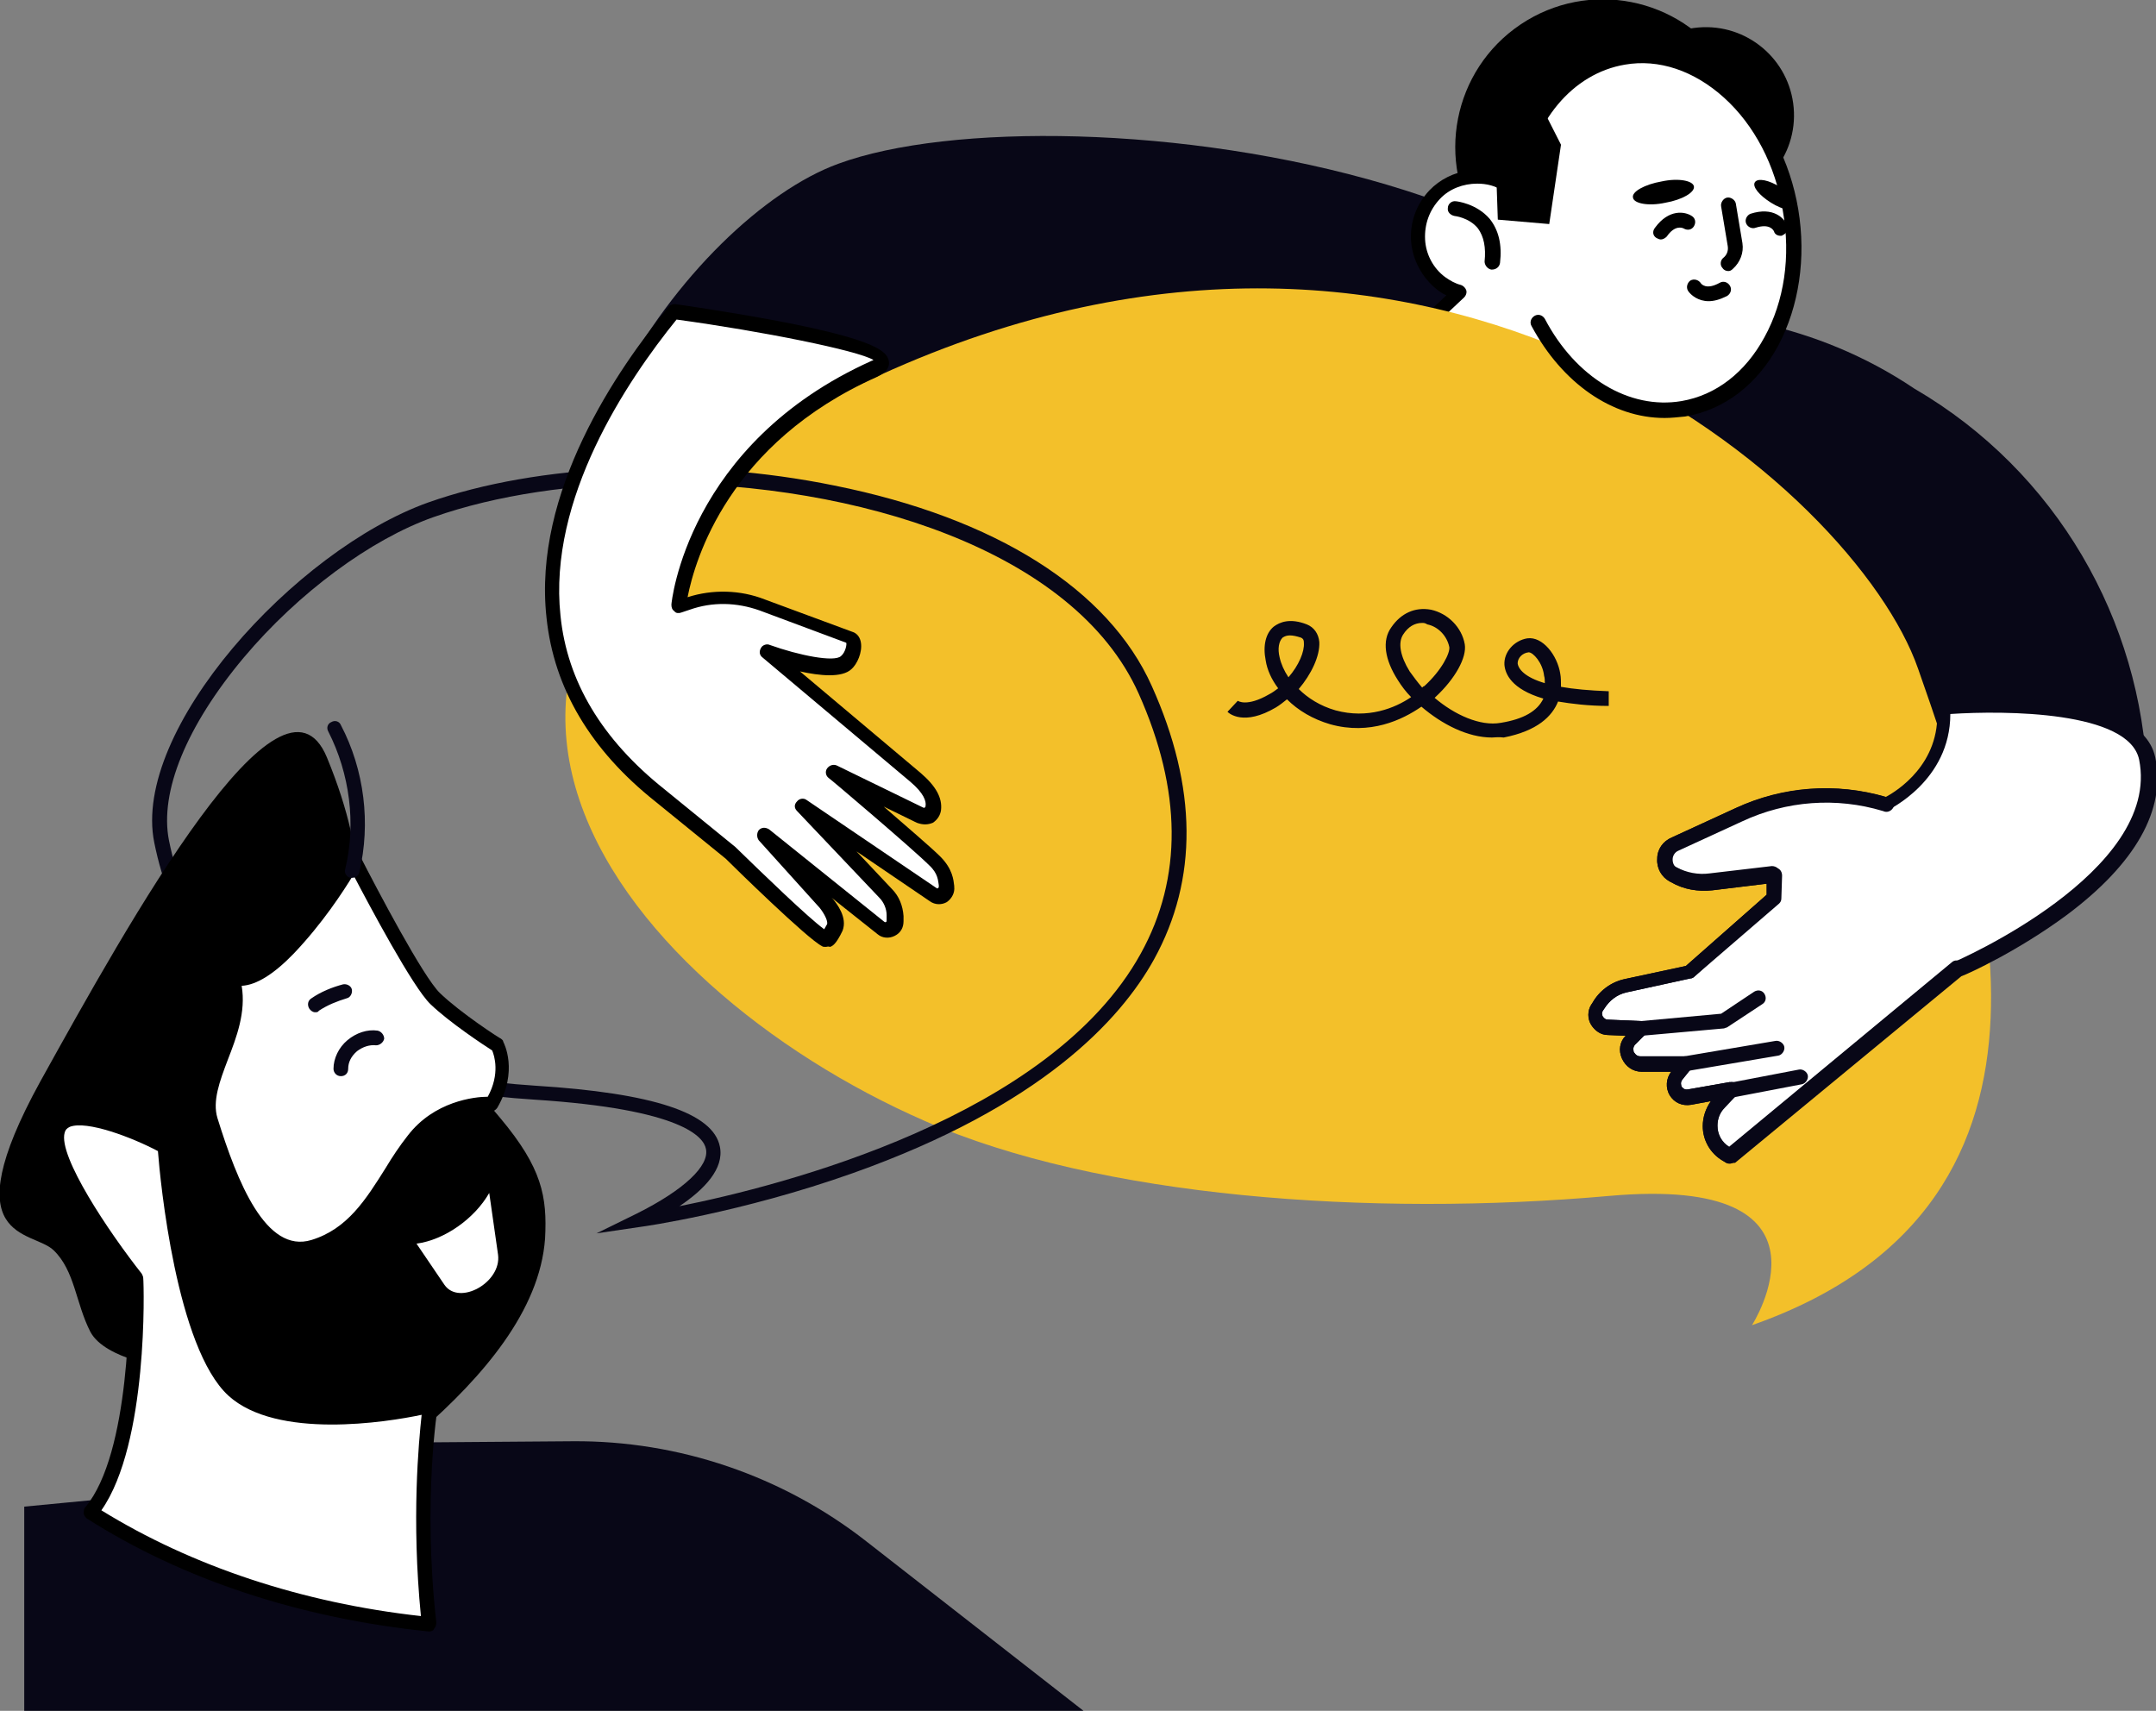
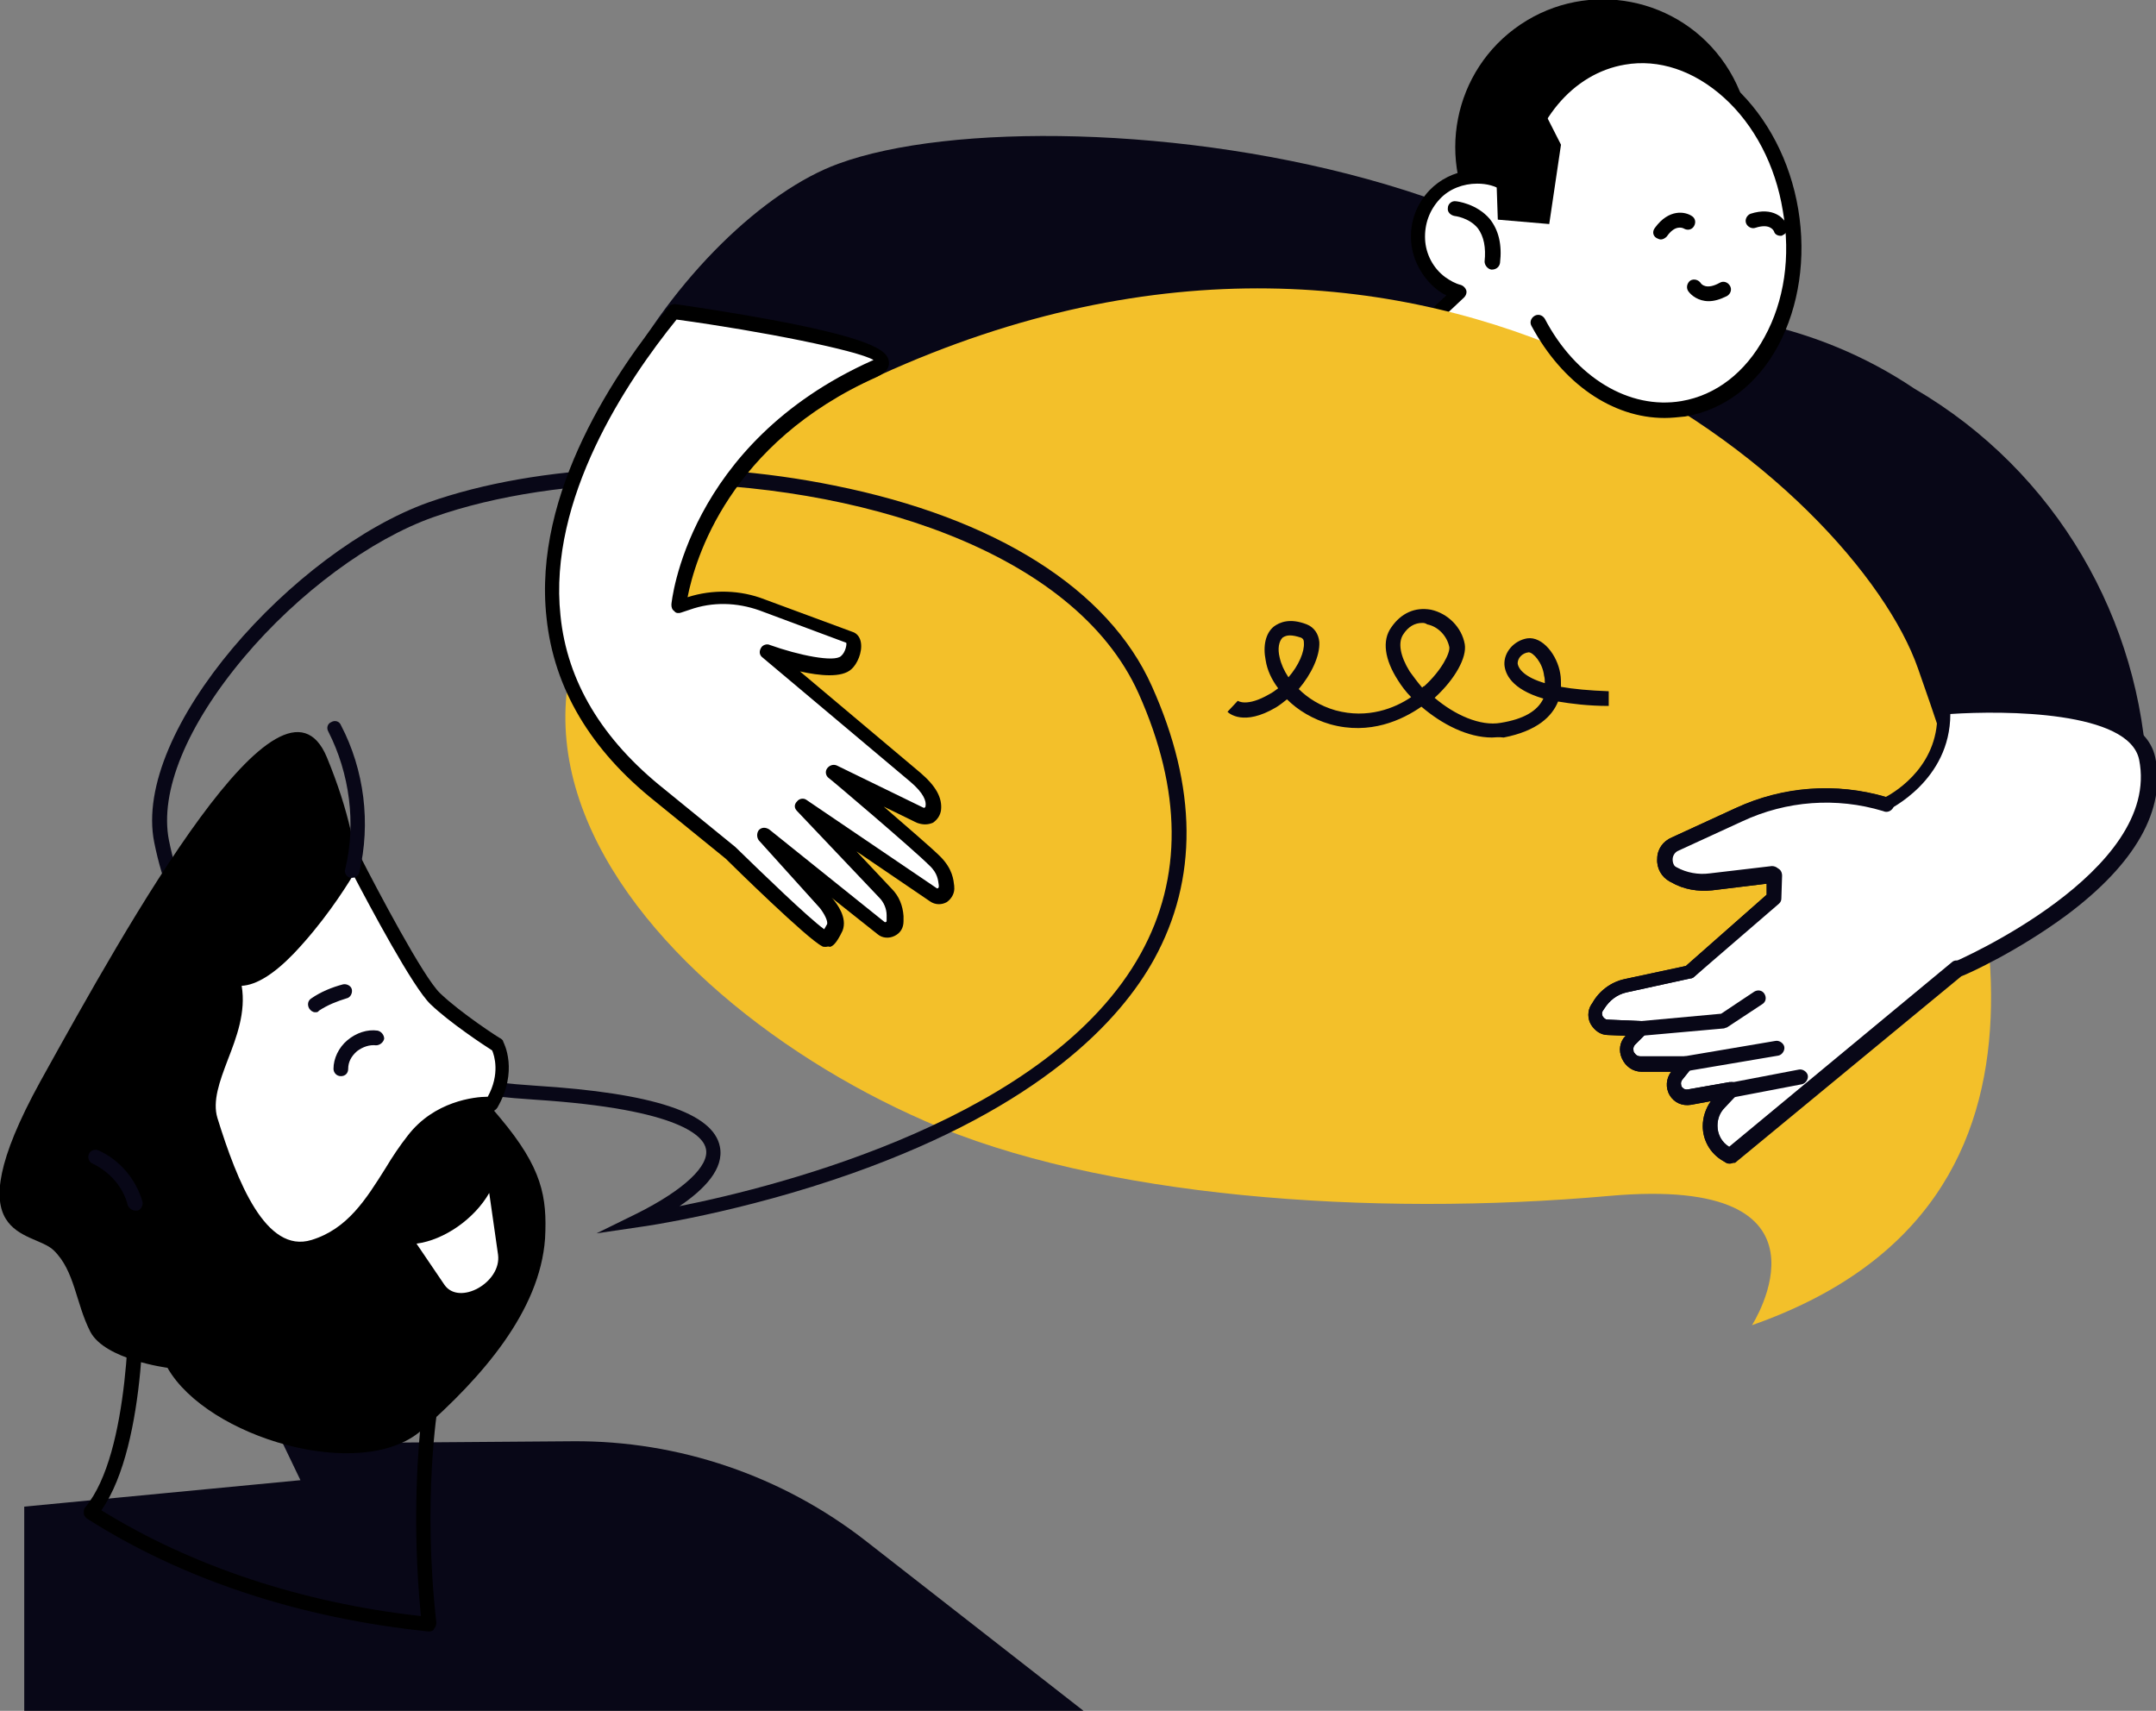
<svg xmlns="http://www.w3.org/2000/svg" version="1.1" x="0px" y="0px" viewBox="0 0 293.5 232.9" style="enable-background:new 0 0 293.5 232.9;" xml:space="preserve">
  <rect x="0" y="0" width="293.5" height="232.9" fill="#808080" stroke="none" />
  <style type="text/css">
	.st0{display:none;}
	.st1{display:inline;}
	.st2{fill:#F6F3E4;}
	.st3{fill:#7CA0FC;}
	.st4{fill:#1D1D1B;}
	.st5{fill:#FFFFFF;}
	.st6{fill:#080717;}
	.st7{fill:#FFCF4B;}
	.st8{fill:#FF9700;}
	.st9{fill:#587BE1;}
	.st10{fill:#FCCC42;}
	.st11{fill:#FFBF0D;}
	.st12{fill:#F3AA06;}
	.st13{fill:#FECE40;}
	.st14{fill:#10101A;}
	.st15{fill:#23285C;}
	.st16{fill:#282D33;}
	.st17{fill:#FF7BAC;}
	.st18{fill:#F3C02A;}
	.st19{fill:#1F4142;}
	.st20{fill:#FFCD00;}
	.st21{fill:#FFA813;}
	.st22{fill:#FFAB01;}
	.st23{fill:#FFC910;}
	.st24{fill:#B0C8F2;}
</style>
  <g id="Layer_4" class="st0">
    <g class="st1">
      <rect x="-10.2" y="0.6" class="st2" width="302.9" height="234.1" />
    </g>
  </g>
  <g id="Layer_2">
    <g>
      <ellipse transform="matrix(0.83 -0.558 0.558 0.83 25.889 125.087)" cx="218.2" cy="20.1" rx="20.1" ry="20.1" />
      <path class="st6" d="M136,135.7l-0.7,0C115,134.4,82,101.4,82,101.4c-17.5-32.2,12.1-71.8,32.1-79.1    c30.1-11.1,128.3,0.9,121.9,53.2L136,135.7z" />
      <path class="st6" d="M260.6,52.9L260.6,52.9c19.4,11.3,30.9,31.6,31.7,53c-11.7,7.1-26,12.5-41.7,15.3c-7.9,1.4-15.6,2.1-23.1,2.1    l5.1-21.3c2.2-30.6-9.8-39.1-31.3-56.4C201.3,45.6,233.4,34.6,260.6,52.9z" />
      <g>
        <path class="st5" d="M208.9,34.2c0.9-3.4-0.5-7.2-3.8-9.1c-3.2-1.8-7.3-1.2-9.8,1.4c-3.4,3.5-2.9,9.1,0.9,12     c0.8,0.6,1.6,1,2.5,1.3L177,60.2c-4.4,4.1-4.6,11-0.5,15.4l0,0c5.7,6,15.1,6.3,21.1,0.6l27-25.4L208.9,34.2z" />
        <path d="M187.4,81.3c-0.2,0-0.3,0-0.5,0c-4.3-0.1-8.2-1.9-11.1-5c-4.5-4.8-4.3-12.3,0.5-16.8l20.6-19.3c-0.5-0.2-0.9-0.5-1.3-0.8     c-2-1.6-3.3-4-3.5-6.5c-0.2-2.6,0.7-5.1,2.5-7c2.9-3,7.5-3.6,11-1.6c3.4,2,5.2,5.9,4.4,9.7l15.3,16.3c0.4,0.4,0.4,1,0,1.4     l-27,25.4C195.4,79.8,191.5,81.3,187.4,81.3z M201.1,25c-1.9,0-3.8,0.7-5.1,2.1c-1.4,1.5-2.1,3.4-2,5.5c0.1,2,1.1,3.9,2.7,5.1     c0.7,0.5,1.4,0.9,2.2,1.1c0.3,0.1,0.6,0.4,0.7,0.7c0.1,0.3,0,0.7-0.3,1l-21.7,20.4c-4,3.7-4.2,10-0.4,14c2.6,2.7,6,4.3,9.7,4.4     c3.7,0.1,7.3-1.2,10-3.8l26.2-24.7l-15-15.9c-0.2-0.3-0.3-0.6-0.2-0.9c0.8-3.1-0.5-6.4-3.3-8C203.6,25.3,202.4,25,201.1,25z" />
      </g>
      <path class="st18" d="M238.5,180.4c0,0,13.2-20.5-19.4-17.6c-32.6,2.9-69.6,0.2-93.2-10.2C84,134.3,43.7,85.8,119.7,51.1    c76-34.7,132.9,15.5,141.4,39.9C269.7,115.5,286.4,163.6,238.5,180.4z" />
      <g>
        <path class="st5" d="M292.2,103.2c3.4,16.3-25.9,28.7-25.9,28.7l-30.9,25.5l-0.5-0.3c-1.4-0.8-2.2-2.3-2.2-3.8     c0-1.2,0.5-2.4,1.3-3.3l1.6-1.7l-5.7,1c-1.7,0.3-2.8-1.6-1.8-2.9l1.3-1.7l-6.1,0c-1.7,0-2.6-2-1.4-3.3l1.5-1.6l-4.6-0.2     c-1.3-0.1-2.1-1.5-1.5-2.6l0.2-0.3c0.8-1.4,2.1-2.4,3.6-2.7l8.7-1.9l11.5-10.2l0.1-3.1l-8.5,1c-1.7,0.2-3.5-0.1-5-1l-0.2-0.1     c-1.7-0.9-1.6-3.4,0.1-4.2l8.7-4c6.2-2.9,13.2-3.4,19.8-1.5l0.3,0.1c0,0,8.6-3.9,7.9-13.1C264.5,96.3,290.3,93.9,292.2,103.2z" />
        <path class="st6" d="M235.5,158.4c-0.2,0-0.3,0-0.5-0.1l-0.5-0.3c-1.7-1-2.7-2.8-2.7-4.7c0-1.2,0.4-2.4,1.1-3.4l-2.7,0.5     c-1.2,0.2-2.3-0.3-2.9-1.3c-0.6-1-0.5-2.3,0.2-3.2l0,0l-4,0c-1.2,0-2.2-0.7-2.7-1.8c-0.5-1.1-0.3-2.3,0.5-3.1l-2.4-0.1     c-1,0-1.8-0.6-2.3-1.4c-0.5-0.8-0.5-1.9,0-2.7l0.2-0.3c0.9-1.6,2.5-2.8,4.3-3.2l8.4-1.8l11-9.7l0-1.5l-7.4,0.9     c-1.9,0.2-3.9-0.1-5.6-1.1l-0.2-0.1c-1.1-0.6-1.8-1.8-1.7-3.1c0-1.3,0.8-2.4,2-2.9l8.7-4c6.4-2.9,13.6-3.5,20.4-1.5     c1.5-0.8,7.5-4.5,7-12c0-0.5,0.4-1,0.9-1.1c2.7-0.2,26.7-2.1,28.8,7.7l0,0c1.5,7.1-2.7,14.5-12.1,21.5     c-6.5,4.8-13.2,7.9-14.3,8.3l-30.8,25.4C235.9,158.3,235.7,158.4,235.5,158.4z M235.7,147.4c0.4,0,0.7,0.2,0.9,0.5     c0.2,0.4,0.1,0.9-0.2,1.2l-1.6,1.7c-0.7,0.7-1,1.6-1,2.5c0,1.2,0.6,2.3,1.6,2.9l30.3-25.1c0.1-0.1,0.2-0.1,0.2-0.1     c0.3-0.1,28.4-12.3,25.3-27.6l0,0c-1.4-6.6-18.2-6.7-25.7-6.2c0,9.1-8.4,13-8.5,13.1c-0.2,0.1-0.5,0.1-0.7,0l-0.3-0.1     c-6.3-1.9-13.1-1.4-19.1,1.4l-8.7,4c-0.5,0.2-0.8,0.7-0.8,1.2c0,0.5,0.2,1,0.7,1.2l0.2,0.1c1.3,0.7,2.9,1,4.4,0.8l8.5-1     c0.3,0,0.6,0.1,0.8,0.3c0.2,0.2,0.3,0.5,0.3,0.8l-0.1,3.1c0,0.3-0.1,0.5-0.3,0.7L230.6,133c-0.1,0.1-0.3,0.2-0.5,0.2l-8.7,1.9     c-1.3,0.3-2.3,1.1-3,2.2l-0.2,0.3c-0.2,0.3-0.1,0.6,0,0.8c0.1,0.1,0.3,0.4,0.6,0.4l4.6,0.2c0.4,0,0.7,0.3,0.9,0.6     c0.1,0.4,0.1,0.8-0.2,1.1l-1.5,1.5c-0.4,0.4-0.2,0.9-0.2,1c0.1,0.1,0.3,0.6,0.9,0.6c0,0,0,0,0,0l6.1,0c0,0,0,0,0,0     c0.4,0,0.7,0.2,0.9,0.6c0.2,0.3,0.1,0.8-0.1,1.1L229,147c-0.3,0.4-0.1,0.8-0.1,0.9c0.1,0.1,0.3,0.5,0.9,0.4l5.7-1     C235.6,147.4,235.6,147.4,235.7,147.4z" />
      </g>
      <g>
        <path class="st6" d="M235.5,158.4c-0.2,0-0.3,0-0.5-0.1l-0.5-0.3c-1.7-1-2.7-2.8-2.7-4.7c0-1.2,0.4-2.4,1.1-3.4l-2.7,0.5     c-1.2,0.2-2.3-0.3-2.9-1.3c-0.6-1-0.5-2.3,0.2-3.2l0,0l-4,0c-1.2,0-2.2-0.7-2.7-1.8c-0.5-1.1-0.3-2.3,0.5-3.1l-2.4-0.1     c-1,0-1.8-0.6-2.3-1.4c-0.5-0.8-0.5-1.9,0-2.7l0.2-0.3c0.9-1.6,2.5-2.8,4.3-3.2l8.4-1.8l11-9.7l0-1.5l-7.4,0.9     c-1.9,0.2-3.9-0.1-5.6-1.1l-0.2-0.1c-1.1-0.6-1.8-1.8-1.7-3.1c0-1.3,0.8-2.4,2-2.9l8.7-4c6.4-3,13.7-3.5,20.5-1.5l0.3,0.1     c0.5,0.2,0.8,0.7,0.7,1.2c-0.2,0.5-0.7,0.8-1.2,0.7l-0.3-0.1c-6.3-1.9-13.1-1.4-19.1,1.4l-8.7,4c-0.5,0.2-0.8,0.7-0.8,1.2     c0,0.5,0.2,1,0.7,1.2l0.2,0.1c1.3,0.7,2.9,1,4.4,0.8l8.5-1c0.3,0,0.6,0.1,0.8,0.3c0.2,0.2,0.3,0.5,0.3,0.8l-0.1,3.1     c0,0.3-0.1,0.5-0.3,0.7L230.6,133c-0.1,0.1-0.3,0.2-0.5,0.2l-8.7,1.9c-1.3,0.3-2.3,1.1-3,2.2l-0.2,0.3c-0.2,0.3-0.1,0.6,0,0.8     c0.1,0.1,0.3,0.4,0.6,0.4l4.6,0.2c0.4,0,0.7,0.3,0.9,0.6c0.1,0.4,0.1,0.8-0.2,1.1l-1.5,1.5c-0.4,0.4-0.2,0.9-0.2,1     c0.1,0.1,0.3,0.6,0.9,0.6c0,0,0,0,0,0l6.1,0c0,0,0,0,0,0c0.4,0,0.7,0.2,0.9,0.6c0.2,0.3,0.1,0.8-0.1,1.1L229,147     c-0.3,0.4-0.1,0.8-0.1,0.9c0.1,0.1,0.3,0.5,0.9,0.4l5.7-1c0.4-0.1,0.9,0.1,1.1,0.5c0.2,0.4,0.1,0.9-0.2,1.2l-1.6,1.7     c-0.7,0.7-1,1.6-1,2.5c0,1.2,0.6,2.3,1.6,2.9l30.3-25.1c0.4-0.4,1.1-0.3,1.4,0.1c0.4,0.4,0.3,1.1-0.1,1.4l-30.9,25.5     C235.9,158.3,235.7,158.4,235.5,158.4z" />
      </g>
      <g>
        <path class="st6" d="M223.5,141c-0.5,0-0.9-0.4-1-0.9c0-0.5,0.4-1,0.9-1.1l10.9-1l4.5-3c0.5-0.3,1.1-0.2,1.4,0.3     c0.3,0.5,0.2,1.1-0.3,1.4l-4.7,3.1c-0.1,0.1-0.3,0.1-0.5,0.2L223.5,141C223.6,141,223.5,141,223.5,141z" />
      </g>
      <g>
        <path class="st6" d="M229.5,145.8c-0.5,0-0.9-0.3-1-0.8c-0.1-0.5,0.3-1.1,0.8-1.2l12.4-2.1c0.5-0.1,1.1,0.3,1.2,0.8     c0.1,0.5-0.3,1.1-0.8,1.2l-12.4,2.1C229.6,145.7,229.6,145.8,229.5,145.8z" />
      </g>
      <g>
        <path class="st6" d="M235.7,149.4c-0.5,0-0.9-0.3-1-0.8c-0.1-0.5,0.3-1.1,0.8-1.2l9.4-1.8c0.5-0.1,1.1,0.3,1.2,0.8     c0.1,0.5-0.3,1.1-0.8,1.2l-9.4,1.8C235.8,149.3,235.7,149.4,235.7,149.4z" />
      </g>
      <g>
        <path d="M203.1,36.7c0,0-0.1,0-0.1,0c-0.5-0.1-0.9-0.6-0.9-1.1c0.2-1.9-0.1-3.4-0.9-4.5c-1.2-1.5-3.2-1.7-3.2-1.7     c-0.5-0.1-1-0.5-0.9-1.1c0-0.5,0.5-1,1.1-0.9c0.1,0,2.8,0.3,4.6,2.4c1.2,1.5,1.7,3.5,1.4,6C204.1,36.4,203.6,36.7,203.1,36.7z" />
      </g>
-       <ellipse transform="matrix(0.996 -8.577794e-02 8.577794e-02 0.996 -0.493 19.983)" cx="232.3" cy="15.7" rx="12" ry="12" />
      <g>
        <path class="st5" d="M206.3,25.3c1.4-9.1,7-16.2,14.7-17.5c10.3-1.7,20.5,7.6,22.7,20.8c2.2,13.2-4.3,25.3-14.7,27.1     c-7.7,1.3-15.4-3.6-19.7-11.7L206.3,25.3z" />
        <path d="M226.6,56.9c-7.1,0-13.9-4.7-18.1-12.5c-0.3-0.5-0.1-1.1,0.4-1.4c0.5-0.3,1.1-0.1,1.4,0.4c4.2,8,11.5,12.4,18.6,11.2     c4.7-0.8,8.7-3.9,11.3-8.7c2.7-4.9,3.6-11,2.5-17.2c-1-6.2-3.9-11.7-8-15.4c-4.1-3.7-8.9-5.3-13.5-4.5     c-7.1,1.2-12.6,7.7-13.9,16.7c-0.1,0.5-0.6,0.9-1.1,0.8c-0.5-0.1-0.9-0.6-0.8-1.1c1.5-9.8,7.6-17,15.6-18.3     c5.3-0.9,10.7,0.9,15.2,5c4.4,4.1,7.5,10,8.6,16.6c1.1,6.6,0.1,13.2-2.7,18.5c-2.9,5.4-7.4,8.8-12.7,9.7     C228.4,56.8,227.5,56.9,226.6,56.9z" />
      </g>
-       <path d="M238.9,24.8c-0.4,0.6,0.6,1.8,2.2,2.8c1.6,1,3.2,1.3,3.5,0.7s-0.6-1.8-2.2-2.8C240.8,24.5,239.3,24.2,238.9,24.8z" />
-       <path d="M222.3,26.9c0.1,0.8,2.1,1.2,4.4,0.7c2.3-0.4,4-1.4,3.9-2.2c-0.1-0.8-2.1-1.2-4.4-0.7C223.9,25.1,222.1,26.1,222.3,26.9z" />
      <g>
-         <path d="M235.3,36.9c-0.3,0-0.6-0.1-0.8-0.4c-0.4-0.4-0.3-1.1,0.1-1.4c0.5-0.4,0.7-1,0.6-1.6l-0.9-5.4c-0.1-0.5,0.3-1.1,0.8-1.2     c0.5-0.1,1.1,0.3,1.2,0.8l0.9,5.4c0.2,1.3-0.3,2.6-1.3,3.5C235.7,36.8,235.5,36.9,235.3,36.9z" />
-       </g>
+         </g>
      <g>
        <path d="M226.1,32.6c-0.2,0-0.4-0.1-0.6-0.2c-0.5-0.3-0.6-0.9-0.2-1.4c1.9-2.6,4.1-2.2,5-1.6c0.5,0.3,0.6,0.9,0.3,1.4     c-0.3,0.5-0.9,0.6-1.4,0.3c-0.2-0.1-1.2-0.5-2.3,1.1C226.7,32.4,226.4,32.6,226.1,32.6z" />
      </g>
      <g>
        <path d="M242.4,32.1c-0.4,0-0.8-0.2-0.9-0.6c-0.1-0.2-0.6-1.1-2.5-0.5c-0.5,0.2-1.1-0.1-1.3-0.6c-0.2-0.5,0.1-1.1,0.6-1.3     c3.1-1,4.6,0.6,5,1.6c0.2,0.5-0.1,1.1-0.6,1.3C242.6,32.1,242.5,32.1,242.4,32.1z" />
      </g>
      <g>
        <path d="M232.6,41c-1.4,0-2.4-0.8-2.8-1.4c-0.3-0.5-0.1-1.1,0.3-1.4c0.5-0.3,1.1-0.1,1.4,0.3c0.1,0.2,0.8,1,2.6,0     c0.5-0.3,1.1-0.1,1.4,0.4c0.3,0.5,0.1,1.1-0.4,1.4C234.1,40.8,233.3,41,232.6,41z" />
      </g>
      <polygon points="209.1,13 212.5,19.7 210.9,30.5 203.9,29.9 203.4,15.3   " />
      <g>
        <path class="st6" d="M81.2,167.9l5.5-2.7c6.4-3.2,9.9-6.5,9.4-8.8c-0.3-1.6-3.2-5.4-23.3-6.7c-30.1-1.9-47.5-13.7-51.8-35     c-3.1-15.3,19.1-39.8,37.3-46.3c15-5.3,36.2-6.2,55.3-2.3c21.9,4.4,37.3,14.1,43.2,27.3c6.2,13.8,6.3,26.3,0.3,37.2     c-4.6,8.3-15.4,20-41,29.1c-15.2,5.4-28.7,7.3-28.8,7.3L81.2,167.9z M89.4,65.8c-11.2,0-21.9,1.6-30.4,4.6     c-8.5,3-18.4,10.3-25.8,19.1c-7.8,9.3-11.5,18.3-10.2,24.9c4.1,20.3,20.9,31.5,49.9,33.4c16,1,24.2,3.7,25.1,8.3     c0.6,3-2.1,5.8-5.5,8.1c14-2.8,50.5-12.1,62.8-34.4c5.7-10.3,5.6-22.2-0.3-35.4C146.2,74.8,116.4,65.8,89.4,65.8z" />
      </g>
      <g>
        <path class="st6" d="M203.1,100.4c-3.3,0-6.8-1.8-9.6-4.2c-2.6,1.8-7,3.9-12.4,2.4c-2.4-0.7-4.4-1.9-5.9-3.4     c-0.5,0.4-1,0.8-1.5,1.1c-4.4,2.6-6.4,0.8-6.6,0.6l1.4-1.5c0,0,1.2,0.9,4.3-0.9c0.4-0.2,0.8-0.5,1.2-0.8     c-0.9-1.2-1.5-2.5-1.7-3.8c-0.4-2,0-3.7,1.1-4.6c0.8-0.6,2.2-1.2,4.5-0.3c1,0.4,1.6,1.3,1.7,2.4c0.1,1.9-1.1,4.4-2.8,6.4     c1.2,1.2,2.9,2.3,5,2.9c4.4,1.2,8.1-0.3,10.3-1.8c-0.7-0.7-1.3-1.5-1.8-2.3c-1.8-2.8-2.2-5.4-0.9-7.2c1.3-1.9,3.2-2.8,5.4-2.4     c2.3,0.5,4.2,2.4,4.6,4.7c0.3,1.8-1.3,4.7-4,7.2c0,0-0.1,0.1-0.1,0.1c2.7,2.3,6.2,3.9,9,3.4c3.1-0.5,5-1.6,5.8-3.3     c-4.4-1.3-5.2-3.4-5.3-4.6c-0.1-1.7,1.3-3.3,3.1-3.6c2.1-0.3,4.1,2.3,4.5,4.8c0.1,0.5,0.1,1.2,0.1,1.8c1.7,0.3,3.8,0.5,6.5,0.6     l0,2c-2.8,0-5.1-0.3-6.9-0.6c-0.8,2-2.8,4-7.4,4.9C204,100.3,203.5,100.4,203.1,100.4z M193.6,84.8c-1,0-1.9,0.5-2.6,1.6     c-0.7,1.1-0.4,2.9,0.9,5c0.5,0.7,1.1,1.5,1.7,2.2c0.1-0.1,0.2-0.2,0.3-0.2c2.4-2.2,3.5-4.5,3.4-5.3c-0.3-1.5-1.5-2.8-3-3.1     C194,84.8,193.8,84.8,193.6,84.8z M208.1,88.8C208.1,88.8,208,88.8,208.1,88.8c-0.9,0.1-1.5,0.8-1.5,1.5c0.1,0.8,1,1.9,3.7,2.7     c0-0.3,0-0.7-0.1-1C210,90.2,208.7,88.8,208.1,88.8z M175.6,86.5c-0.4,0-0.7,0.1-1,0.3c-0.5,0.5-0.7,1.5-0.4,2.7     c0.2,0.9,0.6,1.8,1.2,2.7c1.4-1.6,2.2-3.5,2.1-4.7c0-0.5-0.2-0.6-0.4-0.7C176.5,86.6,176,86.5,175.6,86.5z" />
      </g>
      <path class="st6" d="M3.2,232.9h144.3l-29.6-23.1c-11.4-8.9-25.5-13.7-39.9-13.6l-39.5,0.3l2.4,5l-37.6,3.6V232.9z" />
      <g>
        <path d="M22.8,186.2c0,0-8.5-1.1-10.5-4.9c-2-3.9-2.1-8.3-5-11.1c-2.9-2.8-13.9-1-1.8-23c12.2-22,32.8-59,39-44.1     c6.2,15,3.8,22.4,4.4,24.9c0.6,2.5,13.5,17.4,19.2,24.2c5.7,6.8,6.4,10.7,6.1,16.4c-0.7,9.9-8.6,18.9-16.8,26.1     C49.2,201.9,28.2,195.7,22.8,186.2z" />
        <g>
          <path class="st5" d="M67,150.3c0,0-6.6-0.4-10.7,4.9c-4.1,5.3-6.6,12.4-13.6,14.5c-7.1,2.2-11.2-7.9-14-17.3      c-1.7-5.6,5.2-12.3,3-19.4c-0.1-0.4,2.2,1.8,7.7-4c5.6-5.8,8.9-12.1,8.9-12.1s8.2,16.2,11.1,19c2.9,2.8,8.5,6.4,8.5,6.4      S69.6,145.8,67,150.3z" />
          <path d="M40.7,171.1c-6.6,0-10.4-9.6-13.1-18.3c-0.9-3,0.2-6,1.5-9.2c1.3-3.3,2.6-6.8,1.5-10.2c-0.1-0.3,0-0.8,0.2-1      c0.4-0.4,1-0.3,1.1-0.3c2.1,0.5,5-2.1,6.6-3.7c5.4-5.6,8.7-11.8,8.7-11.9c0.2-0.3,0.5-0.5,0.9-0.5c0.4,0,0.7,0.2,0.9,0.5      c2.3,4.5,8.6,16.5,10.9,18.7c2.8,2.7,8.2,6.2,8.3,6.2c0.1,0.1,0.3,0.2,0.3,0.4c0.1,0.2,2.1,4-0.8,9c-0.2,0.3-0.5,0.5-0.9,0.5      c-0.1,0-6.2-0.3-9.8,4.5c-1,1.3-2,2.8-2.9,4.3c-2.8,4.4-5.7,8.9-11.2,10.6C42.1,171,41.4,171.1,40.7,171.1z M32.9,134.2      c0.6,3.6-0.7,7-1.9,10.1c-1.1,2.9-2.1,5.6-1.4,7.9c2.7,8.7,6.6,18.5,12.8,16.6c4.9-1.5,7.4-5.5,10.1-9.8c0.9-1.5,1.9-3,3-4.4      c3.6-4.7,9.1-5.3,10.9-5.3c1.7-3.1,0.9-5.6,0.6-6.3c-1.1-0.7-5.8-3.8-8.4-6.3c-2.4-2.3-8.3-13.4-10.5-17.6      c-1.4,2.3-4.2,6.6-8.1,10.7C37.3,132.6,34.9,134.1,32.9,134.2z" />
        </g>
        <g>
          <path class="st6" d="M47.9,119.5c-0.1,0-0.2,0-0.2,0c-0.5-0.1-0.9-0.7-0.7-1.2c1.5-6.2,0.6-13-2.3-18.7      c-0.3-0.5-0.1-1.1,0.4-1.3c0.5-0.3,1.1-0.1,1.3,0.4c3.2,6.1,4.1,13.4,2.5,20.1C48.8,119.2,48.4,119.5,47.9,119.5z" />
        </g>
        <path class="st5" d="M56.7,169.3c3.8-0.5,7.9-3.4,9.9-6.9l1.2,8.4c0.5,3.8-5.3,7-7.3,4.1L56.7,169.3z" />
        <g>
          <path class="st6" d="M18.4,164.8c-0.4,0-0.8-0.3-1-0.7c-0.6-2.5-2.5-4.6-4.8-5.7c-0.5-0.2-0.7-0.8-0.5-1.3      c0.2-0.5,0.8-0.7,1.3-0.5c2.9,1.3,5.1,3.9,6,7c0.1,0.5-0.2,1.1-0.7,1.2C18.5,164.8,18.5,164.8,18.4,164.8z" />
        </g>
        <g>
          <path class="st6" d="M46.4,146.5C46.4,146.5,46.4,146.5,46.4,146.5c-0.6,0-1-0.5-1-1c0-1.4,0.7-2.9,1.9-3.9      c1.2-1,2.7-1.5,4.1-1.3c0.5,0.1,0.9,0.6,0.9,1.1c-0.1,0.5-0.6,0.9-1.1,0.9c-0.9-0.1-1.8,0.2-2.6,0.8c-0.8,0.7-1.2,1.5-1.2,2.4      C47.4,146.1,47,146.5,46.4,146.5z" />
        </g>
        <g>
          <path class="st6" d="M42.9,137.8c-0.3,0-0.6-0.2-0.8-0.5c-0.3-0.5-0.2-1.1,0.3-1.4c1.3-0.9,2.8-1.5,4.3-1.9      c0.5-0.1,1.1,0.2,1.2,0.7c0.1,0.5-0.2,1.1-0.7,1.2c-1.3,0.4-2.6,0.9-3.8,1.7C43.3,137.8,43.1,137.8,42.9,137.8z" />
        </g>
        <g>
-           <path class="st5" d="M12.3,205.9c7-8.3,6.2-31.8,6.2-31.8S6.5,158.9,7.9,154c1.4-4.9,14.6,2.1,14.6,2.1s2,26.4,9.3,33.2      c7.4,6.7,26.8,2,26.8,2s-2.1,12.6-0.2,29.8C41.1,219.4,25.2,214.1,12.3,205.9z" />
          <path d="M58.4,222.1C58.4,222.1,58.4,222.1,58.4,222.1c-17.6-1.8-33.6-7.1-46.6-15.4c-0.2-0.2-0.4-0.4-0.4-0.7      c0-0.3,0-0.6,0.2-0.8c6.2-7.4,6-27.9,6-30.8c-2-2.5-12-15.7-10.6-20.7c0.3-1,0.9-1.7,1.8-2.1c4-1.7,13.1,3,14.2,3.6      c0.3,0.2,0.5,0.5,0.5,0.8c0,0.3,2,26.1,9,32.5c6.9,6.3,25.7,1.8,25.9,1.8c0.3-0.1,0.7,0,0.9,0.2c0.2,0.2,0.4,0.6,0.3,0.9      c0,0.1-2.1,12.7-0.2,29.5c0,0.3-0.1,0.6-0.3,0.8C59,222,58.7,222.1,58.4,222.1z M13.8,205.6c12.3,7.6,27.3,12.6,43.5,14.4      c-1.3-13.2-0.3-23.7,0.1-27.4c-4.7,1-19.7,3.4-26.3-2.6c-7.1-6.5-9.3-29.3-9.6-33.3c-3.6-1.9-9.7-4.2-12-3.3      c-0.4,0.2-0.6,0.4-0.7,0.8c-0.9,3.2,6,13.5,10.5,19.2c0.1,0.2,0.2,0.4,0.2,0.6C19.6,175,20.2,196.5,13.8,205.6z" />
        </g>
      </g>
      <g>
        <path class="st5" d="M91.7,42.4c0,0,34.6,4.7,27.3,8C94.1,61.5,92.3,82.7,92.3,82.7l1.2-0.4c3.3-1.1,6.9-1.1,10.2,0.1l11.9,4.5     c1.2,0.4,0.5,2.6-0.4,3.4c-2,1.8-10.7-1.3-10.7-1.3l20.1,16.9c1.1,0.9,2.7,2.5,2.4,4.2c-0.1,0.9-1,1.3-1.9,0.9l-11.7-5.7     c0,0,11.5,9.7,13.7,11.9c1.5,1.5,1.5,2.8,1.6,3.5c0.1,1-1,1.6-1.8,1.1l-17.7-12l11.2,11.8c0.8,0.8,1.3,1.9,1.3,3.1l0,0.7     c0,1-1.1,1.6-1.9,1l-15.7-12.6l8.3,9.2c0.6,0.7,1.5,2.1,1.1,3.2c0,0-0.8,1.7-1.1,1.6c-1.9-1-12.9-11.8-12.9-11.8l-9.7-7.9     C62.5,86.5,79.4,57.4,91.7,42.4z" />
        <path d="M112.4,128.9c-0.2,0-0.4,0-0.5-0.1c-2-1-12-10.8-13.1-11.9l-9.6-7.8c-8.8-7-13.8-15.4-14.8-25C72.5,67,84,50.3,91,41.8     c0.2-0.3,0.6-0.4,0.9-0.4c0.1,0,7.1,1,14,2.3c13.6,2.6,14.9,4.2,15.1,5.5c0.1,0.6-0.1,1.4-1.6,2.1c-20.2,9-24.8,24.9-25.8,30     c3.4-1.1,7.2-1,10.5,0.3L116,86c0.7,0.2,1.1,0.8,1.2,1.5c0.2,1.3-0.5,2.9-1.3,3.6c-1.3,1.2-4.3,0.9-7,0.3l16.4,13.8     c2.1,1.8,3,3.4,2.8,5.1c-0.1,0.7-0.5,1.3-1.1,1.7c-0.7,0.3-1.4,0.3-2.2,0l-4.5-2.2c3.1,2.7,6.5,5.6,7.7,6.8     c1.7,1.7,1.8,3.2,1.9,4l0,0.1c0.1,0.8-0.3,1.6-1,2.1c-0.7,0.4-1.6,0.4-2.3-0.1l-10-6.8l4.8,5.1c1,1,1.5,2.3,1.6,3.7l0,0.7     c0,0.9-0.4,1.6-1.2,2c-0.8,0.4-1.7,0.3-2.3-0.2l-6.3-5l0.2,0.2c0.5,0.6,2,2.5,1.3,4.3c-0.9,1.9-1.4,2.1-1.7,2.2     C112.7,128.8,112.6,128.9,112.4,128.9z M112.8,127L112.8,127L112.8,127z M92.1,43.5c-6.8,8.4-17.5,24.4-15.8,40.3     c0.9,9,5.7,16.9,14.1,23.6l9.7,7.9c3.8,3.7,9.9,9.6,12.1,11.2c0.1-0.2,0.3-0.5,0.4-0.7c0.1-0.4-0.3-1.3-1-2.2l-8.3-9.2     c-0.3-0.4-0.3-1,0-1.4c0.4-0.4,0.9-0.4,1.4-0.1l15.7,12.6c0,0,0.1,0.1,0.2,0c0.1,0,0.1-0.1,0.1-0.2l0-0.7c0-0.9-0.4-1.8-1-2.4     l-11.2-11.8c-0.4-0.4-0.4-0.9,0-1.3c0.3-0.4,0.9-0.5,1.3-0.2l17.7,12c0,0,0.1,0.1,0.2,0c0.1-0.1,0.1-0.1,0.1-0.2l0-0.2     c-0.1-0.6-0.1-1.6-1.3-2.7c-2.2-2.2-13.5-11.8-13.7-11.9c-0.4-0.3-0.5-0.9-0.2-1.3c0.3-0.4,0.8-0.6,1.3-0.4l11.7,5.7     c0.2,0.1,0.3,0.1,0.3,0c0,0,0.1,0,0.1-0.2c0.1-0.6-0.2-1.7-2.1-3.3l-20.1-16.9c-0.4-0.3-0.5-0.8-0.2-1.3c0.2-0.4,0.8-0.6,1.2-0.4     c3.9,1.4,8.8,2.4,9.7,1.5c0.6-0.5,0.8-1.6,0.7-1.8l-11.8-4.4c-3.1-1.1-6.4-1.2-9.5-0.1l-1.2,0.4c-0.3,0.1-0.7,0.1-0.9-0.2     c-0.3-0.2-0.4-0.5-0.4-0.9c0-0.2,2.1-21.9,27.3-33.2c0.1,0,0.2-0.1,0.2-0.1C116.7,47.7,103.8,45.1,92.1,43.5z" />
      </g>
    </g>
  </g>
</svg>